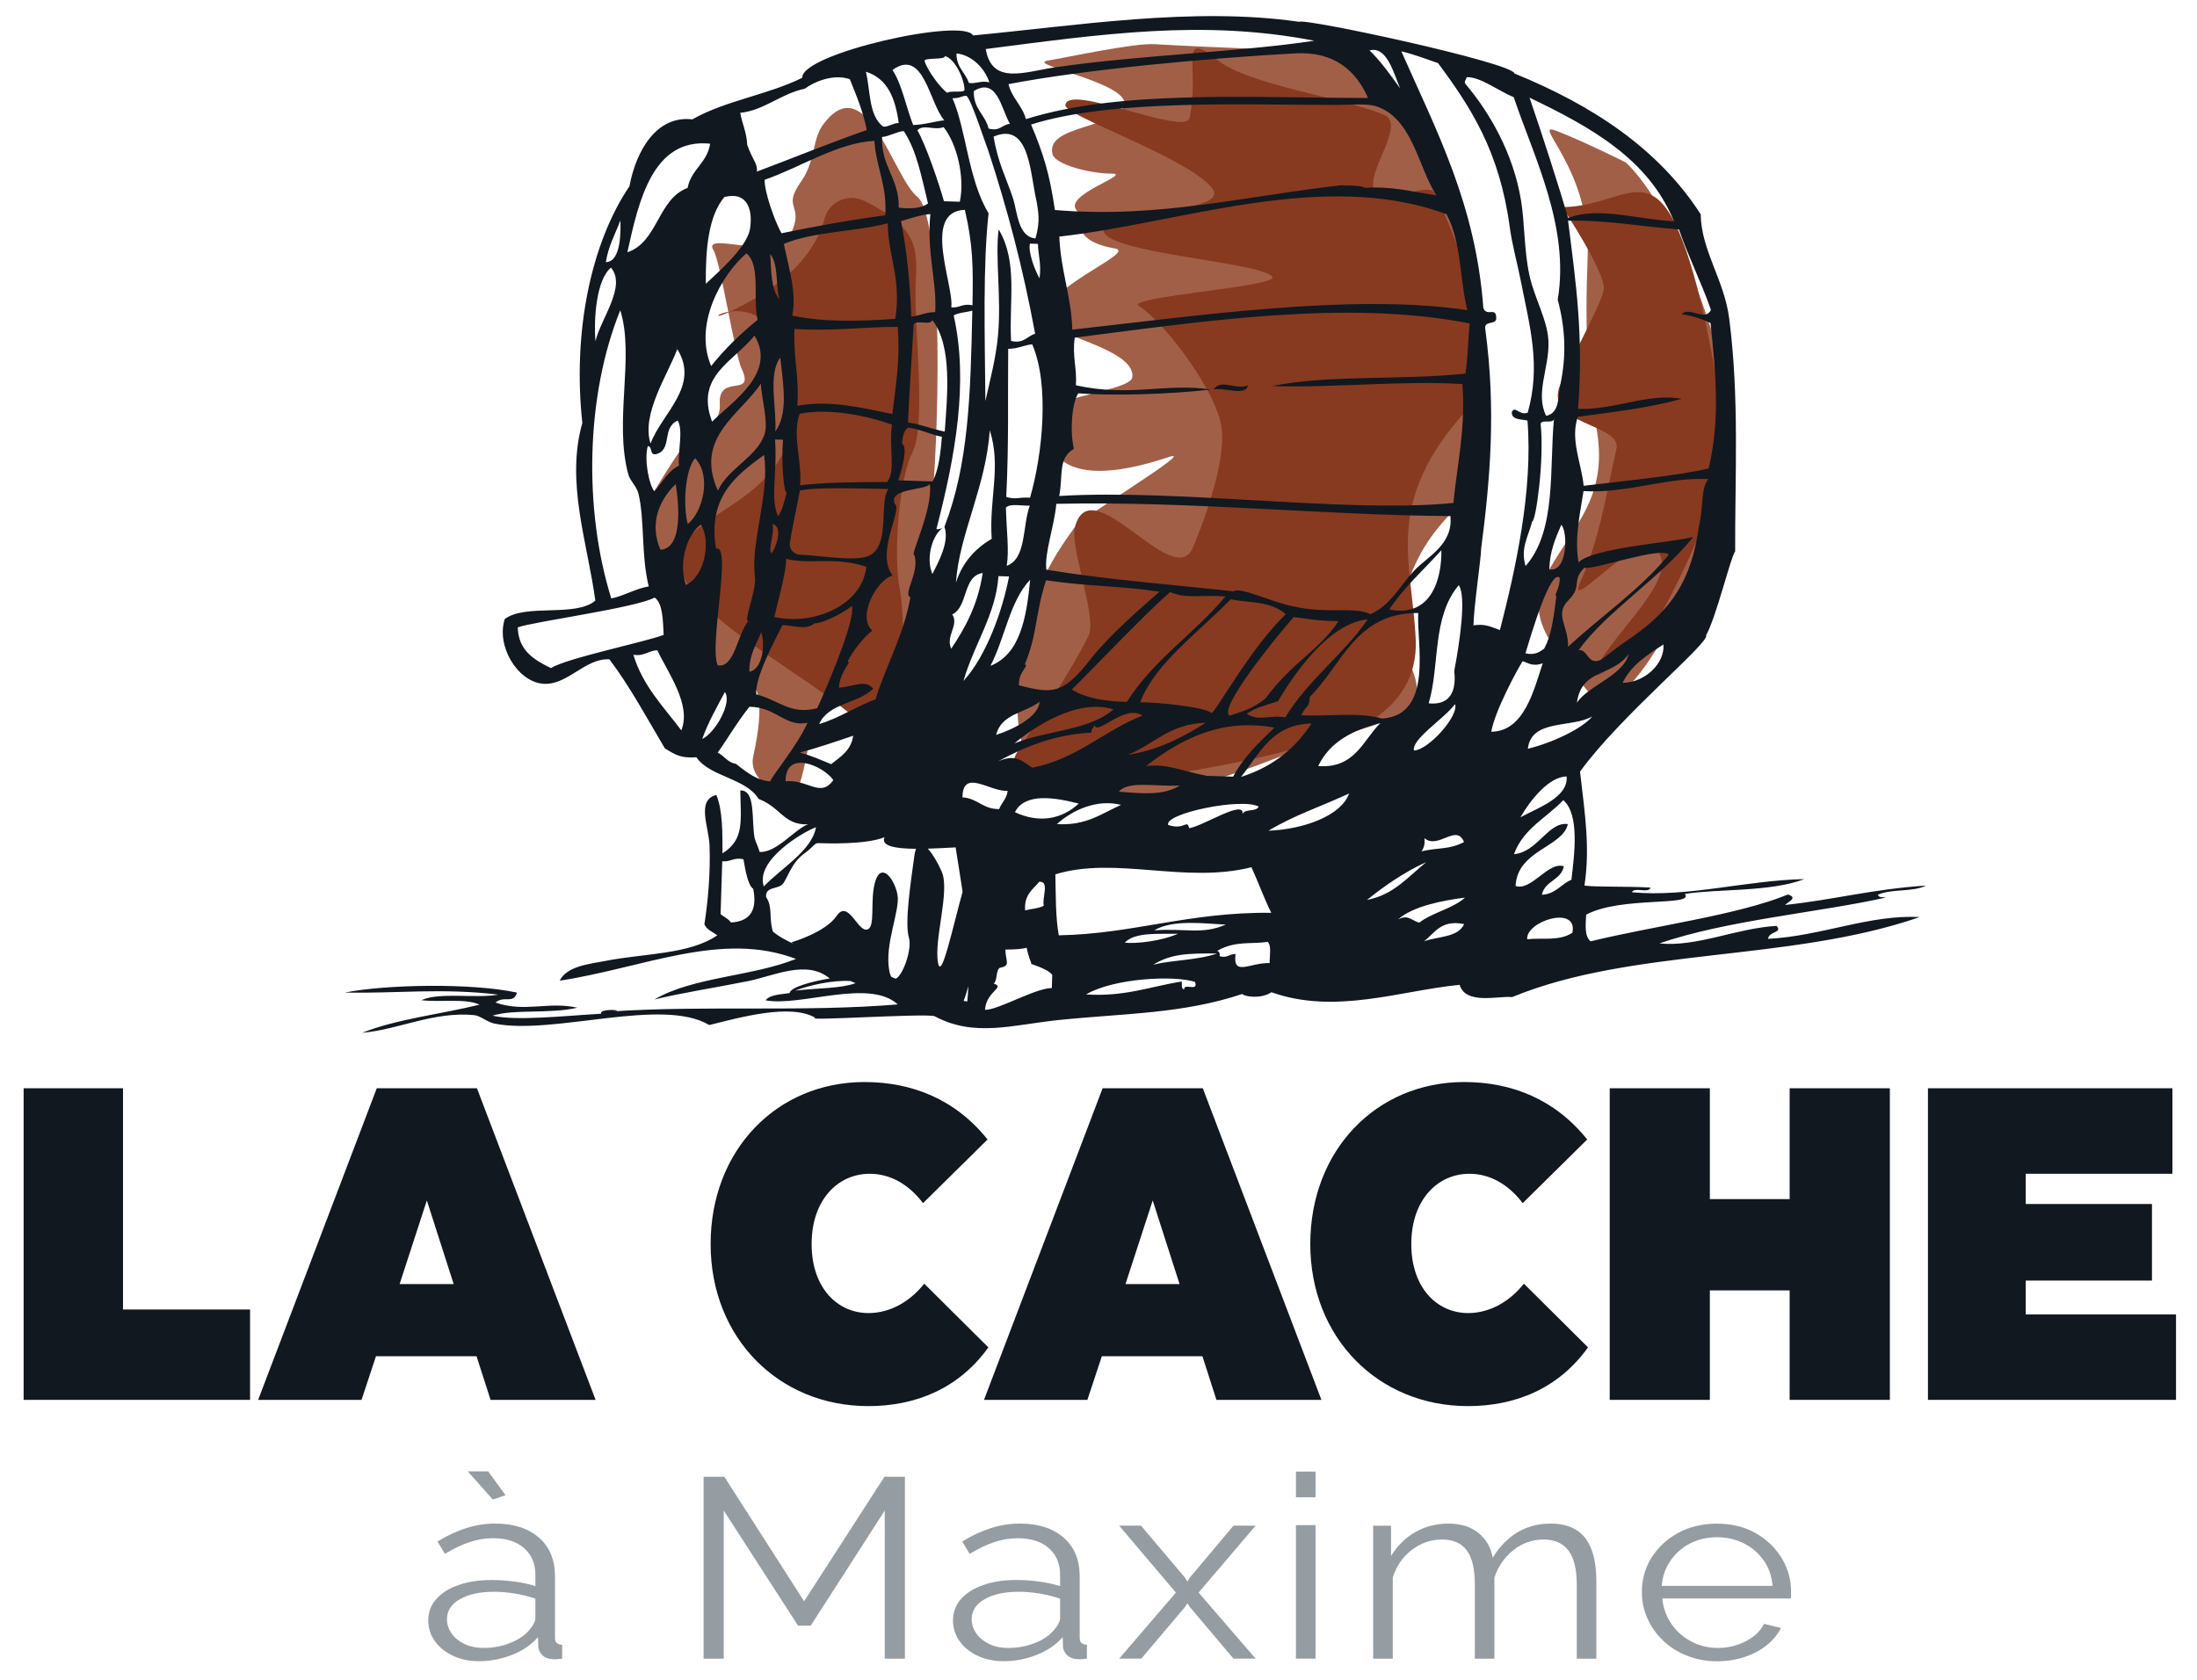
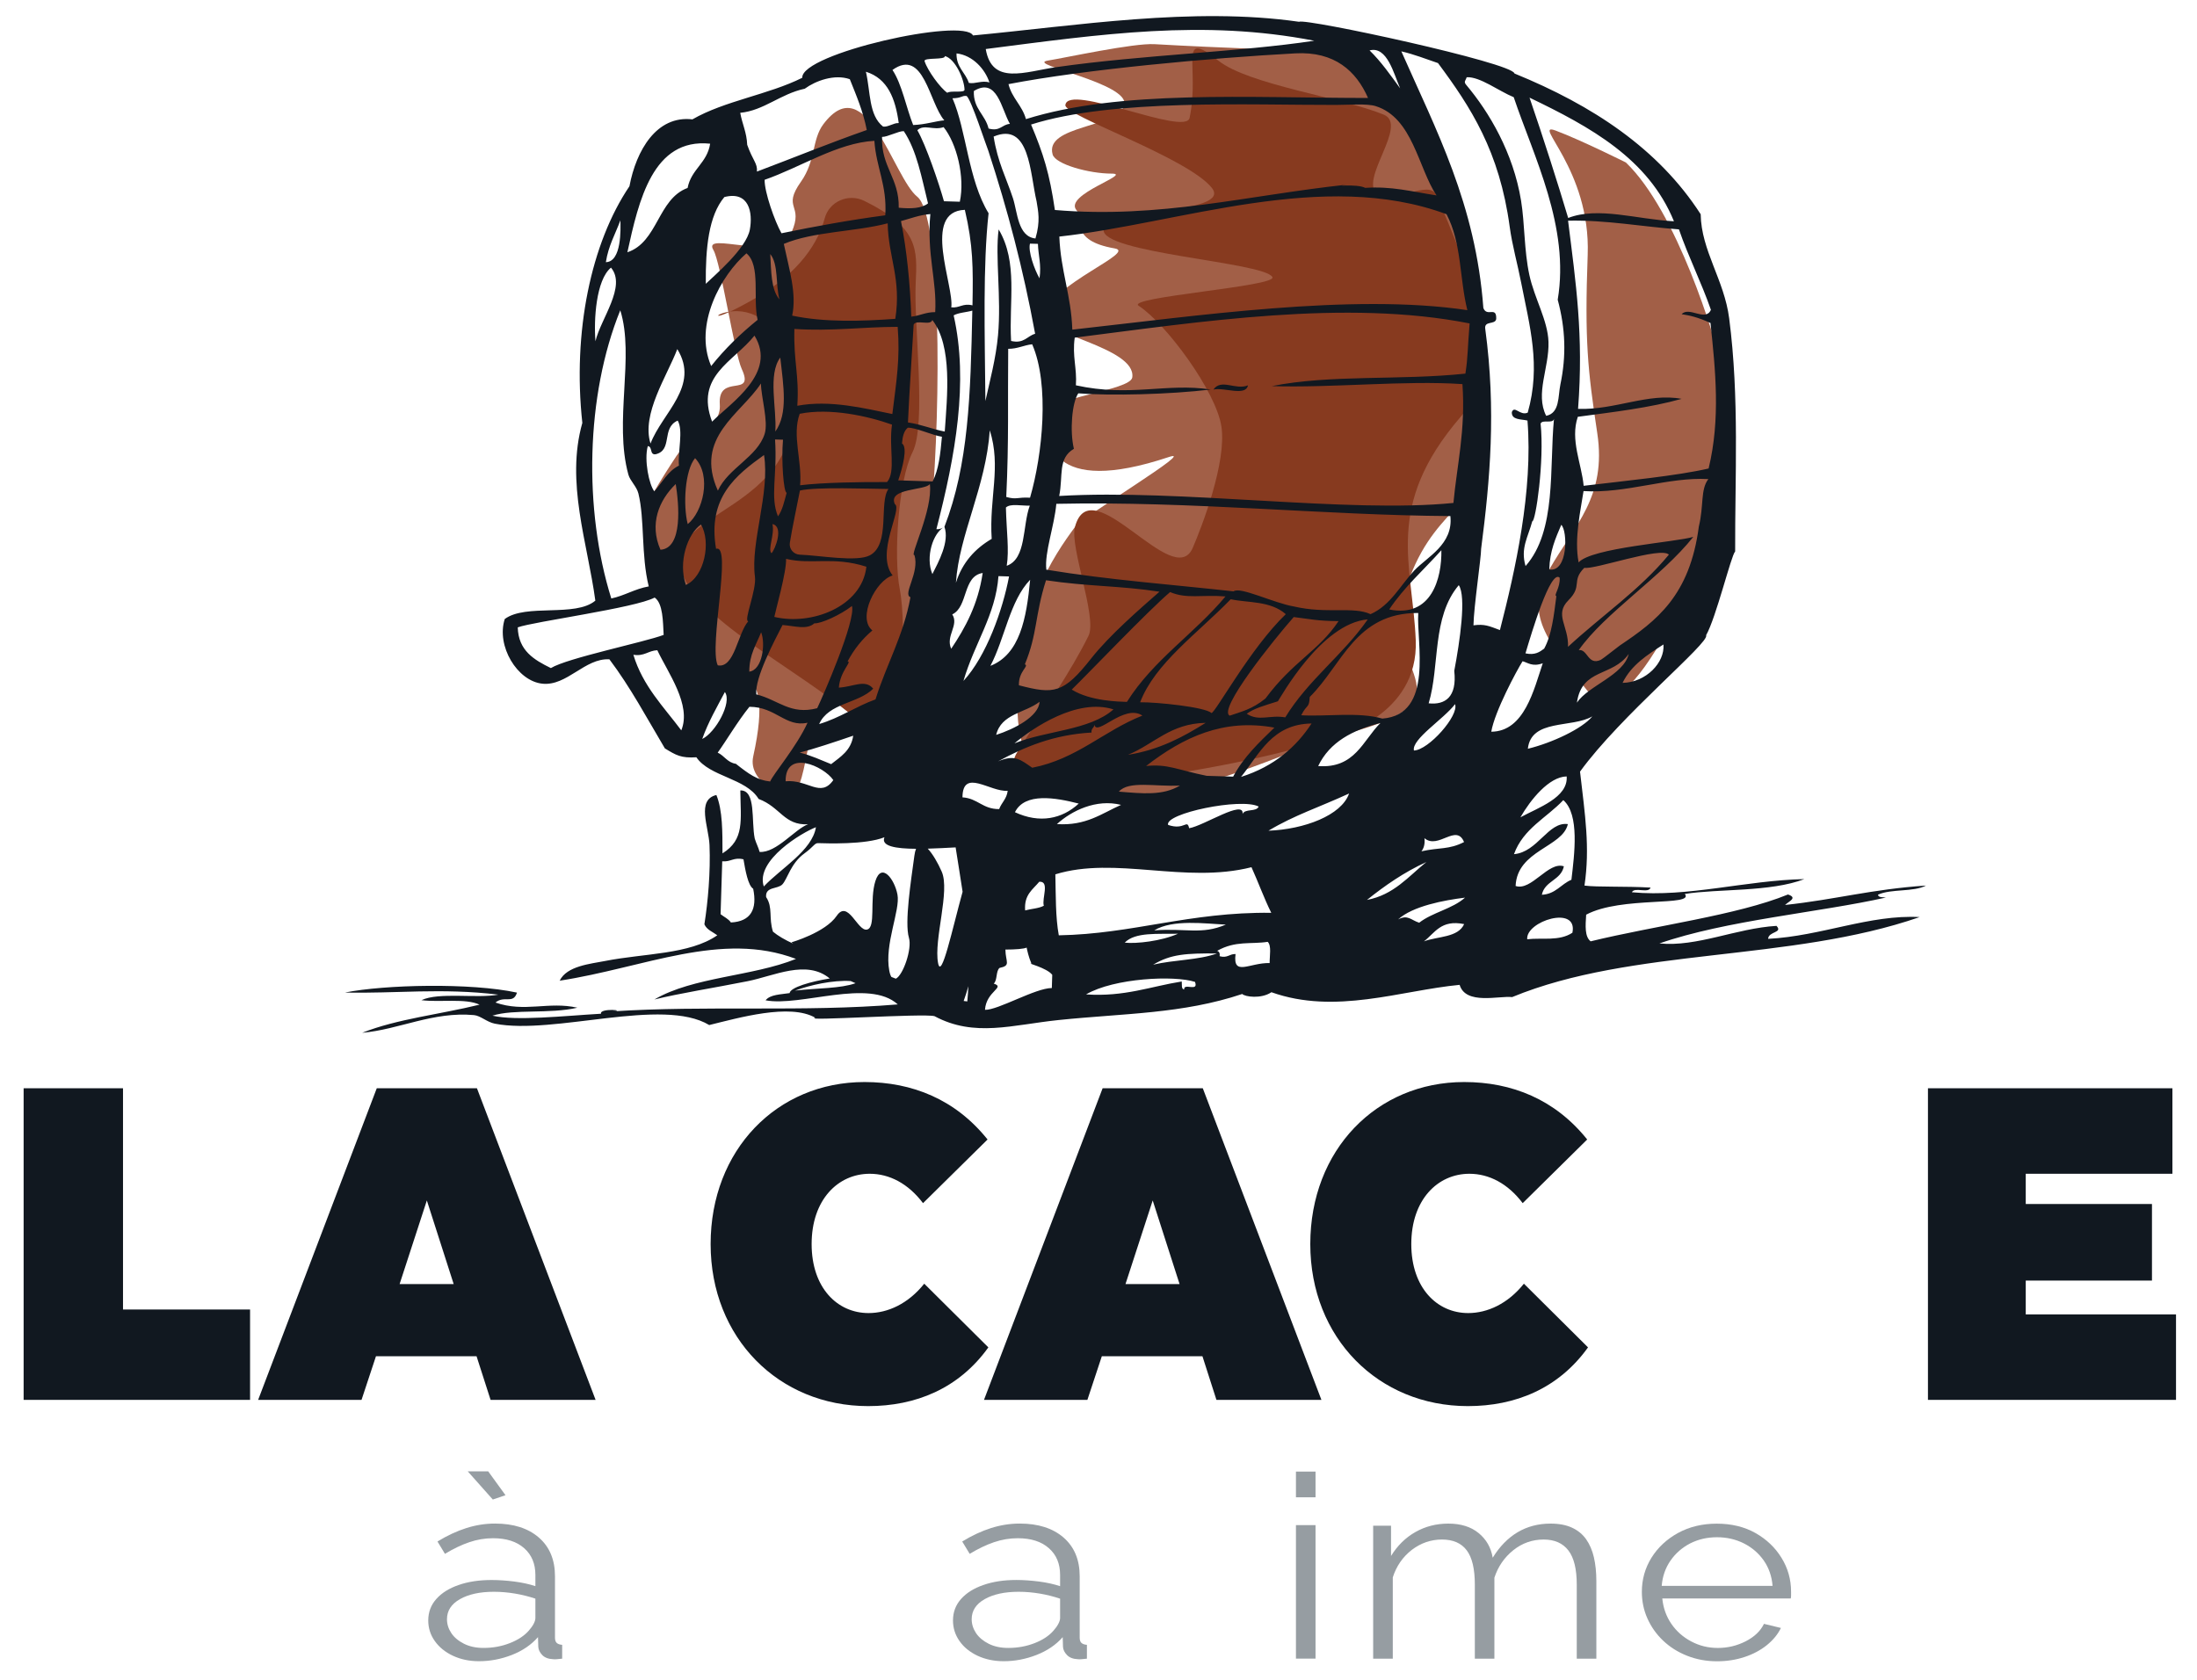
<svg xmlns="http://www.w3.org/2000/svg" version="1.1" id="Layer_1" x="0px" y="0px" width="69.083px" height="52.834px" viewBox="0 0 69.083 52.834" xml:space="preserve">
  <path fill="#969DA2" d="M13.466,50.962c0-0.261,0.085-0.486,0.254-0.676s0.403-0.336,0.702-0.439  c0.299-0.105,0.644-0.157,1.036-0.157c0.23,0,0.468,0.017,0.716,0.048c0.247,0.033,0.468,0.081,0.661,0.145V49.53  c0-0.353-0.118-0.634-0.353-0.841c-0.235-0.209-0.562-0.313-0.978-0.313c-0.254,0-0.503,0.041-0.747,0.125  c-0.245,0.083-0.5,0.205-0.766,0.366c-0.078-0.129-0.156-0.258-0.235-0.388c0.308-0.188,0.61-0.328,0.906-0.422  c0.295-0.094,0.597-0.142,0.905-0.142c0.58,0,1.039,0.147,1.377,0.44c0.338,0.294,0.507,0.699,0.507,1.218v1.931  c0,0.074,0.018,0.129,0.054,0.164c0.036,0.034,0.094,0.055,0.172,0.061v0.435c-0.066,0.005-0.124,0.011-0.172,0.017  c-0.048,0.004-0.085,0.004-0.108,0c-0.151-0.006-0.266-0.049-0.345-0.129c-0.078-0.082-0.12-0.168-0.126-0.258l-0.009-0.308  c-0.212,0.243-0.486,0.429-0.825,0.562c-0.338,0.131-0.682,0.196-1.032,0.196c-0.302,0-0.575-0.058-0.819-0.172  c-0.245-0.115-0.435-0.271-0.571-0.465C13.534,51.414,13.466,51.199,13.466,50.962 M16.627,51.283  c0.066-0.074,0.117-0.146,0.154-0.216c0.036-0.069,0.054-0.13,0.054-0.185v-0.606c-0.205-0.068-0.418-0.122-0.638-0.159  c-0.221-0.037-0.443-0.057-0.666-0.057c-0.441,0-0.797,0.078-1.068,0.232c-0.272,0.154-0.408,0.364-0.408,0.631  c0,0.154,0.045,0.299,0.136,0.436c0.09,0.136,0.223,0.246,0.398,0.335c0.175,0.088,0.38,0.132,0.616,0.132  c0.296,0,0.572-0.051,0.828-0.152C16.291,51.573,16.488,51.442,16.627,51.283 M14.708,46.273h0.643c0.181,0.25,0.362,0.5,0.544,0.75  c-0.133,0.045-0.266,0.091-0.399,0.136L14.708,46.273z" />
-   <path fill="#969DA2" d="M27.82,52.164v-4.658c-0.776,1.207-1.552,2.413-2.327,3.619h-0.399c-0.778-1.206-1.557-2.412-2.336-3.619  v4.658h-0.634v-5.721h0.652c0.836,1.305,1.672,2.61,2.509,3.916c0.842-1.306,1.684-2.611,2.526-3.916h0.643v5.721H27.82z" />
  <path fill="#969DA2" d="M29.966,50.963c0-0.262,0.084-0.487,0.254-0.677c0.168-0.189,0.402-0.336,0.701-0.439  c0.299-0.105,0.644-0.158,1.037-0.158c0.229,0,0.468,0.018,0.715,0.049c0.248,0.033,0.468,0.082,0.661,0.146v-0.353  c0-0.354-0.117-0.635-0.353-0.842c-0.235-0.209-0.561-0.313-0.978-0.313c-0.253,0-0.502,0.041-0.747,0.125  c-0.244,0.083-0.499,0.205-0.765,0.366c-0.079-0.128-0.157-0.257-0.235-0.388c0.307-0.188,0.61-0.328,0.905-0.422  c0.296-0.094,0.598-0.142,0.906-0.142c0.579,0,1.038,0.147,1.376,0.44c0.338,0.295,0.507,0.699,0.507,1.218v1.93  c0,0.075,0.018,0.13,0.054,0.164c0.037,0.035,0.094,0.056,0.173,0.062v0.435c-0.067,0.005-0.124,0.011-0.173,0.017  c-0.048,0.004-0.084,0.004-0.108,0c-0.151-0.006-0.266-0.049-0.344-0.13c-0.079-0.081-0.121-0.166-0.127-0.258l-0.009-0.306  c-0.212,0.242-0.486,0.428-0.824,0.56s-0.682,0.197-1.033,0.197c-0.301,0-0.575-0.058-0.819-0.171  c-0.245-0.116-0.435-0.27-0.57-0.465C30.034,51.414,29.966,51.199,29.966,50.963 M33.126,51.283  c0.066-0.074,0.118-0.146,0.154-0.217c0.036-0.068,0.054-0.129,0.054-0.183v-0.606c-0.205-0.069-0.418-0.123-0.638-0.16  c-0.22-0.037-0.442-0.057-0.665-0.057c-0.441,0-0.797,0.078-1.069,0.232s-0.408,0.365-0.408,0.631c0,0.154,0.046,0.299,0.136,0.436  c0.091,0.136,0.224,0.248,0.399,0.336c0.175,0.088,0.38,0.131,0.615,0.131c0.296,0,0.572-0.051,0.829-0.151  S32.987,51.443,33.126,51.283" />
-   <path fill="#969DA2" d="M35.878,47.981c0.463,0.546,0.924,1.093,1.386,1.638c0.024,0.041,0.049,0.08,0.073,0.121  c0.023-0.041,0.047-0.08,0.072-0.121c0.458-0.545,0.918-1.092,1.377-1.638h0.696l-1.793,2.104c0.599,0.693,1.196,1.386,1.793,2.078  h-0.696c-0.459-0.543-0.919-1.086-1.377-1.629c-0.025-0.037-0.049-0.074-0.072-0.112c-0.024,0.038-0.049,0.075-0.073,0.112  c-0.458,0.543-0.917,1.086-1.376,1.629h-0.697c0.594-0.692,1.189-1.385,1.784-2.078c-0.595-0.702-1.19-1.403-1.784-2.104H35.878z" />
  <path fill="#969DA2" d="M40.75,46.281h0.616v0.807H40.75V46.281z M40.75,47.964h0.616v4.199H40.75V47.964z" />
  <path fill="#969DA2" d="M50.196,52.164H49.58v-2.33c0-0.485-0.087-0.844-0.262-1.072c-0.176-0.23-0.436-0.345-0.779-0.345  c-0.355,0-0.675,0.112-0.955,0.336c-0.281,0.226-0.479,0.513-0.594,0.864v2.547h-0.615v-2.33c0-0.491-0.084-0.85-0.254-1.076  c-0.169-0.227-0.429-0.341-0.779-0.341c-0.35,0-0.666,0.11-0.951,0.327c-0.282,0.22-0.482,0.507-0.596,0.863v2.557h-0.617v-4.182  h0.562v0.952c0.2-0.325,0.455-0.577,0.767-0.753c0.31-0.176,0.655-0.265,1.035-0.265c0.393,0,0.711,0.1,0.951,0.297  c0.242,0.198,0.391,0.457,0.444,0.776c0.217-0.352,0.478-0.619,0.782-0.801c0.306-0.181,0.651-0.272,1.037-0.272  c0.267,0,0.491,0.043,0.676,0.129c0.184,0.085,0.332,0.207,0.443,0.364c0.111,0.158,0.193,0.348,0.244,0.568  c0.051,0.223,0.077,0.469,0.077,0.742V52.164z" />
  <path fill="#969DA2" d="M53.99,52.246c-0.338,0-0.651-0.059-0.941-0.174s-0.54-0.272-0.752-0.474  c-0.211-0.2-0.376-0.433-0.493-0.694c-0.118-0.262-0.177-0.543-0.177-0.843c0-0.39,0.101-0.747,0.303-1.073  c0.203-0.324,0.482-0.584,0.838-0.779c0.355-0.194,0.762-0.291,1.213-0.291c0.465,0,0.871,0.098,1.219,0.295  s0.621,0.458,0.819,0.781c0.199,0.322,0.3,0.677,0.3,1.061c0,0.043,0,0.084,0,0.124s-0.004,0.071-0.01,0.092h-4.039  c0.03,0.3,0.125,0.565,0.285,0.798s0.369,0.418,0.625,0.553c0.257,0.137,0.536,0.205,0.838,0.205c0.307,0,0.6-0.07,0.874-0.209  c0.274-0.141,0.466-0.323,0.575-0.549c0.178,0.043,0.355,0.086,0.533,0.129c-0.096,0.199-0.244,0.379-0.443,0.541  c-0.199,0.16-0.434,0.285-0.702,0.373C54.586,52.201,54.298,52.246,53.99,52.246 M52.251,49.875h3.486  c-0.024-0.303-0.117-0.568-0.276-0.797c-0.16-0.229-0.368-0.408-0.625-0.539c-0.257-0.129-0.538-0.194-0.847-0.194  c-0.308,0-0.588,0.065-0.843,0.194c-0.253,0.131-0.46,0.312-0.62,0.543C52.367,49.314,52.275,49.578,52.251,49.875" />
  <polygon fill="#111820" points="0.743,44.025 0.743,34.225 3.868,34.225 3.868,41.183 7.863,41.183 7.863,44.025 " />
  <path fill="#111820" d="M15.426,44.025l-0.441-1.372h-3.163l-0.454,1.372H8.117l3.73-9.8h3.15l3.731,9.8H15.426z M12.565,40.384  h1.701l-0.844-2.631L12.565,40.384z" />
  <path fill="#111820" d="M22.345,39.125c0-2.953,2.079-5.096,4.839-5.096c1.5,0,2.861,0.547,3.869,1.807l-2.029,2.002  c-0.466-0.617-1.058-0.924-1.676-0.924c-0.995,0-1.827,0.813-1.827,2.211c0,1.373,0.806,2.17,1.79,2.17  c0.605,0,1.247-0.293,1.751-0.924l2.016,2.003c-0.932,1.302-2.293,1.847-3.78,1.847C24.488,44.22,22.345,42.079,22.345,39.125" />
  <path fill="#111820" d="M38.25,44.025l-0.44-1.372h-3.164l-0.454,1.372h-3.251l3.73-9.8h3.15l3.73,9.8H38.25z M35.39,40.384h1.701  l-0.845-2.631L35.39,40.384z" />
  <path fill="#111820" d="M41.201,39.125c0-2.953,2.078-5.096,4.839-5.096c1.5,0,2.86,0.547,3.868,1.807l-2.028,2.002  c-0.466-0.617-1.058-0.924-1.676-0.924c-0.995,0-1.827,0.813-1.827,2.211c0,1.373,0.807,2.17,1.789,2.17  c0.605,0,1.248-0.293,1.752-0.924l2.016,2.003c-0.932,1.302-2.293,1.847-3.779,1.847C43.343,44.22,41.201,42.079,41.201,39.125" />
-   <polygon fill="#111820" points="56.274,34.225 59.425,34.225 59.425,44.025 56.274,44.025 56.274,40.582 53.765,40.582   53.765,44.025 50.616,44.025 50.616,34.225 53.765,34.225 53.765,37.711 56.274,37.711 " />
  <polygon fill="#111820" points="63.698,41.337 68.423,41.337 68.423,44.025 60.623,44.025 60.623,34.225 68.31,34.225 68.31,36.914   63.698,36.914 63.698,37.865 67.667,37.865 67.667,40.273 63.698,40.273 " />
  <path fill="#A25F47" d="M51.125,5.11c1.611,1.548,2.805,5.508,3.005,6.409c0.2,0.902,0.2,3.005-0.101,4.407  c-0.3,1.402-2.804,7.411-4.105,5.808c-1.303-1.602-2.008-2.424-1.207-3.826s1.809-2.283,1.508-4.286s-0.4-2.904-0.301-5.608  s-1.803-4.206-1.001-3.905C49.723,4.409,51.125,5.11,51.125,5.11" />
-   <path fill="#873A1F" d="M49.123,6.512c1.703,0,2.621-1.309,3.514,0.447s1.493,5.662,1.594,7.064s-2.191,5.875-2.604,6.209  s-2.073,1.737-1.287,0.518c0.786-1.219,2.389-2.621,1.787-3.422c-0.6-0.801-3.004,2.203-2.403,0.901  c0.601-1.301,0.901-3.304,1.103-4.106c0.199-0.801-2.321-0.757-1.762-2.03c0.56-1.275,1.26-2.477,1.36-2.977  C50.525,8.615,49.123,6.512,49.123,6.512" />
  <path fill="#A25F47" d="M24.787,25.089c0.834-0.371,0.25-3.004,2.011-3.648c1.812-0.662,2.319-3.426,2.496-5.415  c0.3-3.38,0.3-9.239-0.451-9.839c-0.751-0.601-1.602-4.081-2.954-2.279c-0.36,0.479-0.238,1.148-0.701,1.803  c-0.613,0.866,0.1,0.702-0.301,1.602c-0.436,0.981-2.828-0.082-2.454,0.551c0.23,0.389,0.657,3.232,0.89,3.738  c0.431,0.934-0.76,0.111-0.689,1.119c0.054,0.764-0.956,1.008-1.352,1.602c-0.219,0.329-0.524,0.809-0.707,1.128  c-0.82,1.434,1.344,4.959,1.959,5.758c0.241,0.313,1.902-0.827,1.151,2.578C23.497,24.639,24.787,25.089,24.787,25.089" />
  <path fill="#873A1F" d="M25.932,6.866c0.141-0.532,0.749-0.793,1.242-0.55c1.707,0.839,1.673,1.512,1.619,2.599  c-0.063,1.296,0.349,4.424-0.1,5.308c-0.449,0.884-0.601,3.305-0.4,4.306c0.2,1.002,0.3,5.408-1.703,3.806  c-2.003-1.603-5.308-3.205-5.208-4.807c0.101-1.602,4.173-1.679,3.506-5.608c-0.667-3.93-4.006-0.902-1.202-2.504  C25.188,8.559,25.74,7.585,25.932,6.866" />
  <path fill="#A25F47" d="M41.311,1.604c2.704,0.601,3.416,3.18,4.306,4.707c1.053,1.803,0.326,6.359,0.701,8.012  c0.376,1.652-1.352,1.571-2.152,4.331c-0.764,2.627,2.459,3.355-2.179,4.507c-1.604,0.398-9.764,4.682-9.99-0.726  c-0.131-3.157,1.16-4.984,1.803-5.859c0.251-0.342,3.891-2.515,2.954-2.203c-3.754,1.252-3.905-0.504-3.854-1.352  c0.031-0.521,2.646-0.733,2.704-1.152c0.132-0.962-2.966-1.383-2.804-1.952c0.282-0.995,2.947-1.984,2.253-2.104  c-1.452-0.25-0.981-0.945-1.202-1.202c-0.423-0.49,1.793-1.151,1.102-1.151c-0.701,0-1.764-0.291-1.853-0.601  c-0.265-0.923,2.059-0.834,2.253-1.552c0.19-0.698-3.153-1.282-2.403-1.402c0.579-0.094,2.69-0.554,3.353-0.516  C38.3,1.505,41.311,1.604,41.311,1.604" />
  <path fill="#873A1F" d="M41.987,23.161c-2.403,0.901-11.291,2.526-9.99,0.476c0.875-1.377,1.658-2.486,2.231-3.642  c0.28-0.565-0.593-2.793-0.428-3.418c0.501-1.903,3.104,2.052,3.706,0.65c0.301-0.701,1.064-2.691,0.902-3.805  c-0.164-1.115-1.754-3.255-2.604-3.806c-0.423-0.273,4.358-0.608,4.206-0.901c-0.247-0.476-5.424-0.751-5.308-1.502  c0.1-0.65,4.054-0.479,3.405-1.302c-0.751-0.952-4.636-2.272-4.607-2.604c0.063-0.711,3.784,0.995,3.906,0.4  c0.335-1.609-0.397-2.841,0.902-1.802c0.954,0.763,3.92,1.165,5.207,1.702c0.784,0.328-0.804,2.051-0.2,2.504  c0.484,0.364,1.622-0.504,1.855,0.033c1.002,2.304,2.213,5.268,0.748,6.977c-2.403,2.805-1.502,4.607-1.401,7.011  C44.617,22.535,41.987,23.161,41.987,23.161" />
  <path fill-rule="evenodd" clip-rule="evenodd" fill="#111820" d="M38.155,12.252c0.329-0.08,1.019,0.224,1.086-0.133  C38.856,12.28,38.401,11.894,38.155,12.252" />
  <path fill-rule="evenodd" clip-rule="evenodd" fill="#111820" d="M55.597,29.526c0.011-0.24,0.476-0.183,0.263-0.408  c-1.274,0.077-2.494,0.669-3.681,0.552c2.1-0.729,5.043-0.976,7.121-1.443c-0.098-0.016-0.236,0.007-0.248-0.09  c0.414-0.191,1.115-0.076,1.509-0.287c-1.734,0.119-2.831,0.438-4.431,0.611c0.108-0.111,0.412-0.223,0.092-0.33  c-1.596,0.654-4.188,0.98-6.205,1.473c-0.19-0.145-0.164-0.491-0.141-0.838c1.105-0.592,3.424-0.25,3.102-0.652  c1.043-0.167,2.689-0.055,3.759-0.467c-1.849,0.039-3.653,0.578-5.423,0.414c0.076-0.176,0.529,0.049,0.587-0.147  c-0.79-0.047-1.681-0.01-2.078-0.063c0.177-1.202,0.019-2.204-0.14-3.584c1.263-1.75,4.098-4.069,3.964-4.288  c0.315-0.553,0.788-2.515,0.914-2.636c-0.009-2.333,0.137-4.826-0.188-7.331c-0.156-1.213-0.878-2.126-0.896-3.274  c-1.328-2.062-3.4-3.425-5.856-4.427c-0.044-0.334-6.562-1.742-6.774-1.626c-3.33-0.48-7.039,0.129-10.252,0.43  c-0.28-0.575-5.413,0.567-5.368,1.331c-1.062,0.531-2.441,0.724-3.454,1.308c-1.126-0.133-1.769,0.976-1.98,2.103  C18.584,7.646,18,10.442,18.311,13.3c-0.529,1.872,0.163,3.766,0.409,5.59c-0.631,0.53-2.181,0.085-2.848,0.577  c-0.275,0.843,0.393,1.956,1.186,2.035c0.774,0.077,1.333-0.811,2.104-0.767c0.654,0.865,1.18,1.851,1.744,2.801  c0.353,0.216,0.507,0.31,0.991,0.28c0.421,0.616,1.559,0.653,1.957,1.31c0.689,0.257,0.8,0.837,1.556,0.797  c-0.403,0.14-0.996,0.907-1.525,0.869c-0.038-0.147-0.103-0.256-0.153-0.421c-0.114-0.553,0.049-1.527-0.453-1.513  c0.011,0.954,0.138,1.542-0.561,1.98c-0.001-0.671,0.006-1.35-0.192-1.836c-0.635,0.152-0.24,0.999-0.216,1.574  c0.035,0.848-0.05,1.796-0.161,2.492c0.074,0.174,0.262,0.238,0.406,0.346c-0.873,0.607-2.301,0.566-3.521,0.807  c-0.466,0.092-1.212,0.156-1.435,0.621c2.675-0.412,5.086-1.572,7.43-0.685c-1.366,0.552-3.237,0.563-4.452,1.276  c0.811-0.199,1.87-0.364,2.931-0.575c0.833-0.165,1.854-0.691,2.583-0.085c-0.585,0.092-1.242,0.279-1.262,0.459  c-0.281,0.045-0.608,0.041-0.756,0.227c1.1,0.21,3.253-0.697,4.157,0.129c-2.962,0.247-6.002,0.024-8.996,0.221  c0.54-0.032-0.392-0.117-0.335,0.072c-1.179,0.069-2.669,0.234-3.415,0.061c0.685-0.215,1.791-0.047,2.671-0.25  c-0.9-0.207-1.66,0.158-2.575-0.163c0.28-0.234,0.559,0.063,0.676-0.312c-1.451-0.315-4.162-0.252-5.411-0.002  c1.59,0.036,3.039-0.152,4.826,0.066c-0.672,0.127-1.872-0.086-2.419,0.174c0.581,0.073,1.388-0.066,1.827,0.141  c-1.224,0.303-2.594,0.447-3.691,0.885c1.16-0.102,2.231-0.674,3.514-0.557c0.207,0.018,0.409,0.221,0.657,0.27  c1.865,0.365,5.268-0.844,6.742,0.043c0.915-0.223,2.537-0.692,3.336-0.229c-0.445,0.113,3.418-0.144,3.748-0.05  c1.256,0.675,2.452,0.271,3.908,0.121c2.062-0.213,3.89-0.19,5.769-0.819c0.078,0.088,0.594,0.164,0.917-0.055  c2.012,0.717,4.063-0.055,5.918-0.232c0.192,0.642,1.243,0.336,1.651,0.385c3.775-1.559,8.735-1.102,12.814-2.516  C58.798,28.755,57.267,29.44,55.597,29.526 M22.983,29.011c-0.078-0.115-0.216-0.174-0.325-0.26  c0.017-0.555,0.035-1.109,0.052-1.664c0.267,0.027,0.357-0.136,0.668-0.062c0.059,0.349,0.144,0.825,0.305,0.925  C23.815,28.591,23.614,28.98,22.983,29.011 M48.042,23.548c0.104-0.948,1.387-0.643,2.028-1.019  C49.759,22.913,48.808,23.362,48.042,23.548 M49.263,24.418c0.05,0.665-0.899,0.982-1.455,1.286  C48.125,25.152,48.707,24.428,49.263,24.418 M48.443,13.322c0.055-0.142,0.395,0.018,0.421-0.153  c-0.149,1.543,0.087,3.523-0.894,4.633c-0.166-0.561,0.078-0.908,0.211-1.408C48.285,16.417,48.567,14.5,48.443,13.322   M48.716,17.909c0.016-0.586,0.201-0.99,0.377-1.404C49.298,16.696,49.306,18.007,48.716,17.909 M49.317,18.879  c0.456-0.456,0.082-0.605,0.501-1.022c0.314,0.067,2.402-0.678,2.659-0.414c-0.919,1.115-2.12,1.924-3.171,2.898  C49.326,19.683,48.866,19.333,49.317,18.879 M49.042,18.168c0.025,0.313-0.199,0.562-0.103,0.579  c-0.079,0.613-0.146,1.219-0.384,1.652c-0.144,0.106-0.286,0.212-0.588,0.149C48.156,19.917,48.755,17.891,49.042,18.168   M49.585,22.098c0.156-1.092,1.118-0.805,1.629-1.532C51.058,21.235,49.939,21.565,49.585,22.098 M51.02,21.476  c0.276-0.565,0.784-0.884,1.286-1.208C52.354,20.836,51.759,21.461,51.02,21.476 M53.419,16.557  c-0.285,2.178-1.328,2.967-2.488,3.745c-0.045,0.031-0.543,0.426-0.592,0.448c-0.414,0.194-0.414-0.348-0.697-0.304  c0.816-1.167,2.604-2.302,3.602-3.562c-0.535,0.166-3.203,0.343-3.605,0.804c-0.148-0.754,0.072-1.68,0.154-2.244  c1.336,0.086,2.661-0.449,3.924-0.377C53.464,15.401,53.58,15.9,53.419,16.557 M53.798,9.743c-0.166,0.387-0.685-0.119-0.92,0.138  c0.238,0.037,0.502,0.09,0.907,0.278c0.155,1.472,0.319,3.017-0.059,4.575c-0.991,0.23-2.616,0.387-3.929,0.544  c-0.064-0.692-0.431-1.444-0.184-2.17c1.123-0.15,2.264-0.283,3.264-0.564c-1.047-0.198-2.088,0.354-3.256,0.315  c0.178-2.323-0.07-3.958-0.314-5.919c1.218-0.024,2.322,0.189,3.486,0.274C53.095,8.089,53.495,8.871,53.798,9.743 M52.636,6.959  C51.479,6.9,50.25,6.489,49.31,6.855c-0.313-1.054-0.797-2.567-1.215-3.784C50.011,3.991,51.835,4.994,52.636,6.959 M46.119,2.429  c0.415-0.024,1.01,0.436,1.479,0.628c0.629,1.872,1.768,4.078,1.383,6.369c0.244,0.905,0.275,1.758,0.084,2.667  c-0.077,0.368-0.014,0.899-0.447,0.984c-0.352-0.7,0.1-1.507,0.073-2.328c-0.022-0.673-0.44-1.36-0.601-2.1  c-0.168-0.777-0.142-1.605-0.261-2.338c-0.245-1.508-1.006-2.788-1.718-3.633C46.013,2.565,46.082,2.546,46.119,2.429 M44.027,2.779  c-0.303-0.415-0.596-0.838-0.962-1.194C43.62,1.441,43.825,2.322,44.027,2.779 M42.929,5.908c-0.279-0.14-1.063-0.022-0.578-0.101  c-3.121,0.334-5.865,1.077-9.181,0.797c-0.167-1.149-0.363-1.771-0.749-2.687C34.979,3.102,39.3,3.306,42.013,3.3  c0.41-0.002,0.974-0.048,1.246,0.038c1.164,0.367,1.332,1.933,1.91,2.807C44.345,6.018,43.767,5.854,42.929,5.908 M45.485,6.737  c0.481,0.913,0.405,2.019,0.655,3.017c-3.625-0.542-8.562,0.188-12.422,0.613c-0.034-1.072-0.369-1.86-0.408-2.927  C37.095,7.026,41.607,5.301,45.485,6.737 M32.822,28.485c-0.16,0.087-0.396,0.094-0.587,0.147c-0.039-0.498,0.243-0.656,0.444-0.902  C33.017,27.708,32.754,28.251,32.822,28.485 M31.914,25.543c0.312-0.627,1.278-0.458,2.006-0.271  C33.397,25.756,32.689,25.906,31.914,25.543 M28.753,17.454c0.171,0.555-0.379,1.236-0.124,1.328  c-0.224,1.222-0.758,2.115-1.099,3.213c-0.622,0.225-1.121,0.582-1.772,0.776c0.291-0.664,1.227-0.641,1.699-1.112  c-0.251-0.312-0.63-0.055-1.081-0.034c0.044-0.526,0.424-0.818,0.276-0.824c0.203-0.384,0.464-0.708,0.779-0.974  c-0.49-0.396,0.114-1.58,0.637-1.729c-0.552-0.703,0.326-2.098,0.069-2.245c-0.227-0.511,0.975-0.424,1.102-0.632  C29.339,16.037,28.586,17.511,28.753,17.454 M23.528,19.539c-0.338,0.386-0.431,1.487-0.959,1.385  c-0.287-0.597,0.463-3.832-0.053-3.664c-0.278-1.616,0.632-2.32,1.508-2.95c0.191,1.187-0.429,2.76-0.286,3.82  C23.796,18.56,23.373,19.522,23.528,19.539 M23.724,10.555c0.719,1.173-0.728,2.1-1.333,2.705  C21.85,11.825,23.059,11.385,23.724,10.555 M23.471,7.967c0.457,0.378,0.195,1.432,0.352,2.092  c-0.535,0.433-1.029,0.909-1.461,1.453C21.803,10.207,22.683,8.645,23.471,7.967 M23.927,12.06c0.006,0.43,0.239,1.198,0.117,1.585  c-0.229,0.725-1.146,1.075-1.471,1.785C21.818,13.751,23.3,13.025,23.927,12.06 M40.072,22.883  c-0.479,0.466-0.966,0.921-1.297,1.542c-0.277-0.009-0.555-0.017-0.832-0.026c-0.938-0.19-1.216-0.378-1.905-0.309  C37.214,23.18,38.468,22.591,40.072,22.883 M35.466,23.739c0.816-0.333,1.334-0.986,2.445-1.006  C37.2,23.179,36.45,23.583,35.466,23.739 M39.203,22.447c0.24-0.174,0.534-0.25,0.979-0.392c0.072-0.094,1.356-2.45,2.826-2.576  c-0.778,1.12-1.873,1.901-2.594,3.082C39.929,22.474,39.585,22.699,39.203,22.447 M39.791,21.968  c-0.429,0.345-0.762,0.413-1.123,0.539c-0.389-0.184,1.394-2.401,2.012-3.101c0.527,0.063,0.719,0.122,1.41,0.128  C41.453,20.487,40.661,20.793,39.791,21.968 M38.093,22.425c-0.19-0.189-1.725-0.346-2.242-0.339  c0.466-1.224,1.801-2.162,2.848-3.24c0.539,0.117,1.244,0.042,1.732,0.469C39.316,20.385,38.224,22.407,38.093,22.425   M35.435,22.074c-0.223-0.008-1.141-0.017-1.735-0.387c0.507-0.491,2.39-2.469,3.093-3.067c0.527,0.224,0.985,0.077,1.742,0.137  C37.562,19.927,36.265,20.751,35.435,22.074 M29.318,18.054c-0.223-0.525,0.015-1.299,0.379-1.486  c-0.069,0.042-0.139,0.082-0.253,0.075c0.603-2.326,1.015-4.642,0.543-6.725c0.16-0.088,0.396-0.094,0.587-0.149  c-0.055,2.681-0.121,4.841-0.877,6.799C29.864,17.034,29.506,17.681,29.318,18.054 M27.893,15.16  c-0.785-0.005-2.036,0.013-2.734,0.101c0.066-0.772-0.261-1.571-0.013-2.248c0.958-0.193,2.15,0.073,2.902,0.341  C27.944,14.073,28.176,14.833,27.893,15.16 M24.646,7.671c0.924-0.392,2.23-0.377,3.267-0.648c0.017,1.06,0.436,1.742,0.239,3.004  c-1.038,0.075-2.212,0.117-3.243-0.101C25.058,9.245,24.816,8.469,24.646,7.671 M24.371,13.821c0.084,0.003,0.166,0.006,0.25,0.008  c-0.057,0.638,0.017,1.653,0.115,1.669c-0.074,0.265-0.131,0.547-0.273,0.74C24.208,15.63,24.446,14.952,24.371,13.821   M24.379,13.572c0.051-0.724-0.243-1.792,0.156-2.326C24.637,12.146,24.783,13.008,24.379,13.572 M24.22,7.99  c0.263,0.318,0.166,0.974,0.289,1.425C24.24,9.102,24.252,8.525,24.22,7.99 M24.289,16.482c0.364,0.076,0.088,0.795-0.029,0.916  C24.13,17.28,24.364,16.825,24.289,16.482 M24.717,17.575c0.805,0.195,1.479-0.088,2.526,0.248  c-0.141,1.261-1.732,1.857-2.895,1.578C24.378,19.233,24.739,17.966,24.717,17.575 M25.152,17.444  c-0.196-0.006-0.346-0.18-0.316-0.374c0.068-0.441,0.252-1.299,0.317-1.643c0.506-0.121,2.161-0.053,2.783-0.049  c-0.305,0.428,0.07,1.743-0.587,2.088C26.937,17.682,25.749,17.464,25.152,17.444 M25.071,12.761  c0.063-0.97-0.121-1.383-0.092-2.416c1.177,0.078,2.146-0.065,3.248-0.066c0.079,1-0.036,1.67-0.168,2.742  C27.172,12.838,26.089,12.569,25.071,12.761 M28.363,13.946c0.016-0.213,0.059-0.396,0.182-0.494c0.22-0.018,0.8,0.247,1.073,0.283  c-0.045,0.525-0.101,1.038-0.293,1.406c-0.361-0.011-0.721-0.023-1.081-0.034C28.381,14.709,28.549,14.065,28.363,13.946   M29.407,9.816c-0.298-0.002-0.484,0.115-0.753,0.143c-0.038-1.068-0.14-2.076-0.323-3.006c0.301-0.081,0.573-0.192,0.923-0.221  C29.135,7.984,29.464,8.833,29.407,9.816 M31.183,16.947c-0.52,0.305-0.921,0.738-1.125,1.38c0.102-1.525,0.942-3.007,1.065-4.795  C31.489,14.688,31.099,15.644,31.183,16.947 M30.579,9.603c-0.311-0.074-0.4,0.089-0.667,0.063c0.097-0.667-0.94-3.018,0.427-3.067  C30.599,7.714,30.601,8.411,30.579,9.603 M29.707,13.572c-0.406-0.077-0.734-0.226-1.157-0.286c0.049-1.071,0.118-1.993,0.179-3.075  c0.076-0.177,0.529,0.048,0.588-0.147C29.956,10.889,29.783,12.466,29.707,13.572 M29.943,19.322  c0.504-0.238,0.322-1.205,0.957-1.302c-0.147,0.989-0.542,1.715-0.99,2.383C29.726,19.998,30.164,19.661,29.943,19.322   M31.396,18.119c0.111,0.003,0.222,0.007,0.333,0.01c-0.199,1.052-0.712,2.504-1.434,3.286  C30.64,20.229,31.306,19.345,31.396,18.119 M31.63,15.961c0.142-0.134,0.49-0.05,0.751-0.059c-0.236,0.637-0.1,1.669-0.725,1.892  C31.736,17.292,31.65,16.73,31.63,15.961 M32.392,18.233c-0.115,1.224-0.326,2.345-1.25,2.708  C31.597,20.08,31.752,18.897,32.392,18.233 M32.688,22.071c-0.024,0.462-0.804,0.862-1.364,1.04  C31.481,22.447,32.237,22.421,32.688,22.071 M35.012,22.31c-0.75,0.663-2.121,0.664-3.113,1.068  C32.476,22.894,33.868,21.945,35.012,22.31 M34.312,20.707c-0.873,1.109-1.173,1.131-2.273,0.845  c-0.015-0.446,0.333-0.606,0.187-0.66c0.401-0.971,0.309-1.525,0.665-2.643c1.312,0.197,2.347,0.17,3.568,0.36  C35.843,19.149,34.888,19.976,34.312,20.707 M32.389,15.652c-0.412-0.022-0.411,0.07-0.748-0.023  c0.085-1.792,0.044-2.972,0.061-4.659c0.298,0.002,0.485-0.114,0.754-0.143C33.007,12.092,32.783,14.292,32.389,15.652   M32.687,8.753c-0.162-0.276-0.366-0.86-0.3-1.091c0.084,0.002,0.167,0.005,0.25,0.007C32.647,8.036,32.75,8.316,32.687,8.753   M32.559,7.5c-0.557-0.06-0.562-0.823-0.709-1.271c-0.212-0.643-0.48-1.13-0.606-1.934c1.14-0.479,1.14,1.148,1.351,2.04  C32.644,6.646,32.721,6.944,32.559,7.5 M31.085,4.042c-0.104-0.44-0.486-0.62-0.463-1.18c0.735-0.448,0.863,0.566,1.134,1.034  C31.503,3.914,31.45,4.144,31.085,4.042 M31.079,4.747c0.605,1.854,1.09,3.685,1.47,5.75c-0.255,0.071-0.345,0.32-0.756,0.226  c-0.071-1.236,0.224-2.473-0.391-3.508c-0.115,0.853,0.088,2.141-0.02,3.329c-0.066,0.734-0.263,1.454-0.397,2.068  c-0.02-2.152-0.08-4.259,0.1-5.906c-0.641-1.049-0.697-2.612-1.135-3.615c0.293-0.004,0.281-0.089,0.444-0.073  C30.539,3.125,31.006,4.574,31.079,4.747 M30.181,6.344c-0.166-0.005-0.332-0.01-0.499-0.015c-0.155-0.555-0.573-1.784-0.837-2.234  c0.215-0.201,0.505,0.016,0.826-0.097C30.081,4.508,30.347,5.56,30.181,6.344 M29.181,6.396c-0.2,0.159-0.535,0.174-0.921,0.137  c0.019-0.932-0.557-1.282-0.525-2.227c0.167,0.005,0.517-0.187,0.684-0.182C28.829,4.736,28.98,5.589,29.181,6.396 M27.837,6.771  c-1.124,0.149-2.204,0.347-3.264,0.565c-0.216-0.384-0.537-1.299-0.53-1.682c1.119-0.387,2.293-1.164,3.451-1.225  C27.55,5.264,27.898,5.826,27.837,6.771 M23.933,19.884c0.144,0.356,0.042,1.188-0.372,1.238  C23.56,20.575,23.784,20.27,23.933,19.884 M24.606,19.656c0.387,0.03,0.767,0.159,1.001-0.053c0.203,0.016,0.825-0.266,1.182-0.545  c0.128,0.452-0.901,2.816-1.093,3.215c-0.842,0.22-1.218-0.261-1.914-0.436C23.727,21.319,24.36,20.139,24.606,19.656   M26.829,23.137c-0.07,0.47-0.401,0.663-0.694,0.895c-0.322-0.129-0.626-0.273-0.988-0.364  C25.566,23.562,26.259,23.333,26.829,23.137 M29.497,30.287c-0.14-0.738,0.384-2.266,0.114-2.876  c-0.12-0.274-0.285-0.56-0.439-0.721c0.289-0.008,0.592-0.025,0.877-0.04c0.074,0.48,0.151,0.939,0.219,1.395  C29.946,29.209,29.602,30.837,29.497,30.287 M30.264,25.076c0.008-0.928,0.868-0.163,1.422-0.206  c-0.03,0.255-0.192,0.369-0.268,0.575C30.897,25.45,30.746,25.107,30.264,25.076 M31.381,23.945  c0.838-0.455,1.741-0.839,2.942-0.907c-0.019-0.135,0.083-0.141,0.091-0.247c0.067,0.388,0.938-0.67,1.508-0.286  c-1.218,0.48-2.055,1.364-3.464,1.64C32.081,23.885,31.906,23.721,31.381,23.945 M35.251,25.313  c-0.609,0.269-1.099,0.664-2.017,0.604C33.691,25.5,34.47,25.115,35.251,25.313 M35.181,24.896c0.31-0.353,1.141-0.152,1.921-0.19  C36.565,25.027,35.927,24.957,35.181,24.896 M39.578,25.366c-0.074,0.177-0.431,0.056-0.507,0.233  c0.063-0.472-1.218,0.372-1.679,0.448c-0.069-0.304-0.141,0.076-0.662-0.104C36.611,25.582,39.033,25.079,39.578,25.366   M39.024,24.433c0.583-0.727,0.972-1.659,2.217-1.68C40.765,23.483,40.07,24.103,39.024,24.433 M40.916,22.494  c0.189-0.372,0.245-0.2,0.268-0.575c1.02-1.005,1.437-2.652,3.412-2.641c-0.063,0.907,0.502,3.198-1.129,3.321  C42.705,22.381,41.691,22.543,40.916,22.494 M43.683,19.167c0.469-0.704,1.088-1.248,1.64-1.863  C45.339,18.182,45.015,19.44,43.683,19.167 M45.753,22.145c0.131,0.355-0.832,1.445-1.293,1.458  C44.38,23.249,45.403,22.609,45.753,22.145 M44.791,26.36c0.434,0.367,1-0.473,1.245,0.122c-0.481,0.245-0.769,0.163-1.34,0.291  C44.767,26.679,44.812,26.554,44.791,26.36 M45.728,21.098c0.092,0.826-0.287,1.077-0.805,1.021  c0.357-1.182,0.094-2.705,0.947-3.716C46.113,18.76,45.902,20.185,45.728,21.098 M44.47,17.943  c-0.446,0.476-0.744,1.094-1.375,1.372c-0.539-0.253-1.369,0-2.405-0.241c-0.632-0.106-1.704-0.638-1.901-0.476  c-1.9-0.211-3.926-0.359-5.888-0.682c-0.062-0.539,0.254-1.379,0.314-2.071c4.255-0.091,8.405,0.36,12.391,0.385  C45.701,17.126,44.876,17.511,44.47,17.943 M43.017,3.081c-3.76-0.001-7.795-0.263-10.757,0.665c-0.117-0.429-0.442-0.662-0.549-1.1  c2.402-0.464,6.345-0.823,9.02-0.968C41.966,1.611,42.645,2.234,43.017,3.081 M41.326,1.281c-2.336,0.355-5.384,0.441-8.1,0.829  c-0.996,0.143-2.036,0.584-2.23-0.568C34.635,1.075,37.825,0.6,41.326,1.281 M31.112,2.594c-0.233-0.076-0.449,0.054-0.648,0.013  c-0.106-0.331-0.398-0.487-0.387-0.927C30.589,1.736,30.979,2.18,31.112,2.594 M29.709,1.762c0.326,0.082,0.613,0.732,0.62,1.06  c0.002,0.11-0.459,0.016-0.541,0.097c-0.228-0.156-0.625-0.708-0.715-0.994C29.033,1.796,29.744,1.896,29.709,1.762 M29.693,3.785  c-0.245,0.016-0.593,0.134-0.979,0.147c-0.213-0.528-0.353-1.286-0.651-1.732C29.051,1.494,29.216,3.237,29.693,3.785 M28.26,3.871  c-0.149-0.015-0.336,0.133-0.492,0.11c-0.454-0.355-0.392-1.083-0.54-1.725C27.918,2.471,28.156,3.107,28.26,3.871 M25.305,2.79  c0.343-0.252,0.942-0.468,1.417-0.299C26.925,3,27.14,3.498,27.255,4.089C26.08,4.5,24.954,4.962,23.801,5.396  c0.022-0.263-0.128-0.34-0.306-0.842c-0.015-0.39-0.158-0.66-0.219-1.006C24.023,3.476,24.538,2.953,25.305,2.79 M23.578,7.221  c-0.112,0.601-1.113,1.439-1.385,1.705c-0.009-1.126,0.089-2.139,0.584-2.729C23.557,5.997,23.676,6.69,23.578,7.221 M22.33,4.519  c-0.095,0.614-0.595,0.798-0.709,1.392c-0.941,0.345-0.93,1.703-1.894,2.023C20.086,6.301,20.529,4.333,22.33,4.519 M21.625,16.483  c-0.152-0.592-0.088-1.696,0.231-2.074C22.386,14.969,22.1,16.101,21.625,16.483 M21.349,14.643  c-0.35,0.172-0.525,0.529-0.774,0.809c-0.165-0.203-0.326-0.984-0.206-1.422c0.157,0.014,0.05,0.277,0.242,0.257  c0.556-0.125,0.173-0.827,0.699-1.06C21.493,13.539,21.309,14.197,21.349,14.643 M20.768,17.289  c-0.356-0.809-0.049-1.557,0.48-2.066C21.347,15.845,21.48,17.245,20.768,17.289 M20.455,13.949  c-0.292-0.928,0.521-2.125,0.842-2.97C22.014,12.142,20.825,12.979,20.455,13.949 M19.508,6.928  c0.008,0.268,0.043,1.304-0.457,1.317C19.13,7.729,19.349,7.36,19.508,6.928 M19.212,8.417c0.496,0.588-0.326,1.612-0.488,2.315  C18.668,10.07,18.74,8.803,19.212,8.417 M19.504,9.758c0.458,1.457-0.207,3.49,0.255,5.168c0.055,0.199,0.258,0.368,0.315,0.593  c0.202,0.82,0.081,1.935,0.325,2.923c-0.439,0.078-0.752,0.289-1.177,0.38C18.349,16.034,18.417,12.44,19.504,9.758 M17.322,21.011  c-0.527-0.259-1.022-0.547-1.042-1.281c0.501-0.182,3.696-0.61,4.305-0.937c0.265,0.182,0.26,0.765,0.283,1.174  C20.274,20.194,17.833,20.695,17.322,21.011 M21.423,22.969c-0.555-0.742-1.21-1.392-1.507-2.377  c0.347,0.055,0.468-0.131,0.753-0.143C20.999,21.153,21.752,22.167,21.423,22.969 M21.566,18.396  c-0.247-0.723,0.051-1.605,0.475-1.9C22.368,17.041,22.15,18.14,21.566,18.396 M22.081,23.24c0.192-0.54,0.461-0.998,0.712-1.476  C23.03,22.089,22.498,23.042,22.081,23.24 M23.139,24.021c-0.272-0.041-0.359-0.255-0.572-0.351  c0.258-0.355,0.628-0.985,0.998-1.442c0.837,0.003,1.136,0.653,1.827,0.501c-0.341,0.754-1.076,1.609-1.175,1.848  C23.805,24.535,23.543,24.339,23.139,24.021 M24.703,24.57c-0.01-1.016,1.196-0.481,1.5-0.037  C25.801,25.105,25.41,24.506,24.703,24.57 M25.657,26.015c-0.12,0.737-1.099,1.288-1.64,1.864  C23.743,27.052,25.24,26.172,25.657,26.015 M24.09,28.212c-0.033-0.336,0.368-0.244,0.512-0.4c0.162-0.176,0.258-0.657,0.696-0.976  c0.287-0.209,0.314-0.323,0.427-0.32c0.247,0.007,1.489,0.054,2.086-0.185c-0.118,0.283,0.357,0.359,0.993,0.363  c-0.022,0.055-0.04,0.125-0.052,0.218c-0.106,0.785-0.314,2.1-0.171,2.581c0.104,0.351-0.185,1.179-0.412,1.286  c-0.051-0.02-0.099-0.039-0.14-0.055c-0.026-0.043-0.049-0.105-0.066-0.195c-0.159-0.837,0.351-1.902,0.257-2.395  c-0.094-0.492-0.501-1.025-0.693-0.429c-0.192,0.599,0.026,1.474-0.269,1.53c-0.295,0.056-0.591-0.958-0.949-0.432  c-0.358,0.527-1.421,0.832-1.421,0.832s0.02,0.018,0.051,0.041c-0.256-0.117-0.476-0.244-0.633-0.375  C24.165,28.867,24.31,28.541,24.09,28.212 M26.748,30.853c0.051,0.023,0.102,0.046,0.154,0.068c-0.474,0.17-1.183,0.15-1.904,0.233  C25.462,30.982,26.185,30.818,26.748,30.853 M30.302,31.48c0.054-0.151,0.103-0.307,0.148-0.465  c-0.009,0.158-0.017,0.315-0.034,0.479C30.381,31.492,30.342,31.487,30.302,31.48 M33.074,31.073  c-0.514-0.001-1.701,0.701-2.102,0.685c0.039-0.59,0.655-0.705,0.275-0.824c0.119-0.104,0.063-0.392,0.182-0.493  c0.368-0.077,0.191-0.181,0.185-0.578c0.327,0,0.579-0.021,0.668-0.062c0.024,0.109,0.055,0.274,0.151,0.504  c-0.189-0.029,0.49,0.131,0.654,0.353C33.083,30.796,33.079,30.935,33.074,31.073 M37.235,31.119  c-0.097-0.016-0.065-0.154-0.076-0.252c-0.983,0.156-1.801,0.488-3.009,0.406c0.886-0.516,2.779-0.604,3.426-0.393  C37.699,31.21,37.214,30.898,37.235,31.119 M37.041,29.365c-0.525,0.234-1.31,0.32-1.675,0.281  C35.693,29.306,36.409,29.38,37.041,29.365 M36.294,29.259c0.59-0.356,1.605-0.209,2.252-0.181  C37.775,29.405,37.304,29.185,36.294,29.259 M36.259,30.339c0.564-0.338,1.047-0.359,2.01-0.354  C37.687,30.197,36.896,30.185,36.259,30.339 M39.923,30.287c-0.638-0.013-1.162,0.434-1.072-0.283  c-0.196-0.008-0.25,0.137-0.502,0.068c0.017-0.096-0.014-0.148-0.077-0.169c0.582-0.327,1.058-0.2,1.59-0.283  C39.987,29.744,39.921,30.046,39.923,30.287 M33.293,29.415c-0.105-0.573-0.093-1.259-0.108-1.918  c1.885-0.581,4.074,0.306,6.167-0.224c0.214,0.472,0.394,0.975,0.622,1.434C37.392,28.677,35.623,29.374,33.293,29.415   M39.886,26.125c0.82-0.492,1.57-0.726,2.535-1.17C42.181,25.646,41.005,26.083,39.886,26.125 M41.449,24.092  c0.363-0.759,1.088-1.134,1.957-1.355C42.851,23.292,42.604,24.176,41.449,24.092 M44.851,27.11  c-0.567,0.457-1.023,1.032-1.868,1.192C43.552,27.847,44.154,27.429,44.851,27.11 M44.774,29.605  c0.346-0.262,0.532-0.692,1.265-0.543C45.847,29.489,45.212,29.443,44.774,29.605 M44.625,29.019  c-0.26-0.084-0.357-0.264-0.662-0.104c0.457-0.419,1.444-0.604,2.103-0.685C45.671,28.584,45.044,28.692,44.625,29.019   M46.078,11.75c-2.056,0.217-4.242,0.023-6.088,0.393c1.881,0.062,4.193-0.187,5.995-0.063c0.103,1.449-0.173,2.549-0.283,3.737  c-3.299,0.333-8.585-0.445-12.396-0.219c0.129-0.644-0.051-1.181,0.462-1.484c-0.134-0.559-0.061-1.455,0.138-1.744  c1.013,0.081,2.882,0.035,4.166-0.12c-1.396-0.214-2.533,0.244-4.241-0.132c0.037-0.546-0.119-0.911-0.037-1.499  c3.924-0.495,8.523-1.218,12.417-0.447C46.145,10.951,46.162,11.218,46.078,11.75 M46.332,19.666  c0.01-0.591,0.241-2.113,0.241-2.407c0.282-2.169,0.474-4.361,0.131-6.904c-0.052-0.286,0.312-0.128,0.343-0.323  c0.015-0.422-0.289-0.045-0.404-0.345c-0.242-3.271-1.488-5.599-2.579-8.072c0.413,0.096,0.774,0.241,1.153,0.369  c1.027,1.381,1.934,2.773,2.254,5.148c0.076,0.571,0.25,1.186,0.361,1.759c0.266,1.367,0.627,2.6,0.206,4.086  c-0.243,0.109-0.416-0.241-0.5-0.016c-0.01,0.252,0.286,0.216,0.492,0.265c0.177,2.204-0.38,4.701-0.866,6.589  C46.815,19.686,46.685,19.619,46.332,19.666 M46.892,23.012c0.105-0.632,0.8-1.925,0.984-2.216c0.16,0.039,0.307,0.184,0.635,0.063  C48.233,21.678,47.936,23.005,46.892,23.012 M49.443,29.334c-0.415,0.274-0.956,0.15-1.421,0.205  C47.968,28.972,49.626,28.449,49.443,29.334 M49.412,27.668c-0.33,0.136-0.492,0.45-0.93,0.472c0.094-0.445,0.6-0.45,0.693-0.895  c-0.489-0.165-1.021,0.787-1.518,0.618c0.049-1.127,1.484-1.218,1.643-1.946c-0.619-0.084-0.947,0.881-1.694,0.946  c0.291-0.807,1.026-1.142,1.551-1.7C49.675,25.615,49.505,26.876,49.412,27.668" />
</svg>